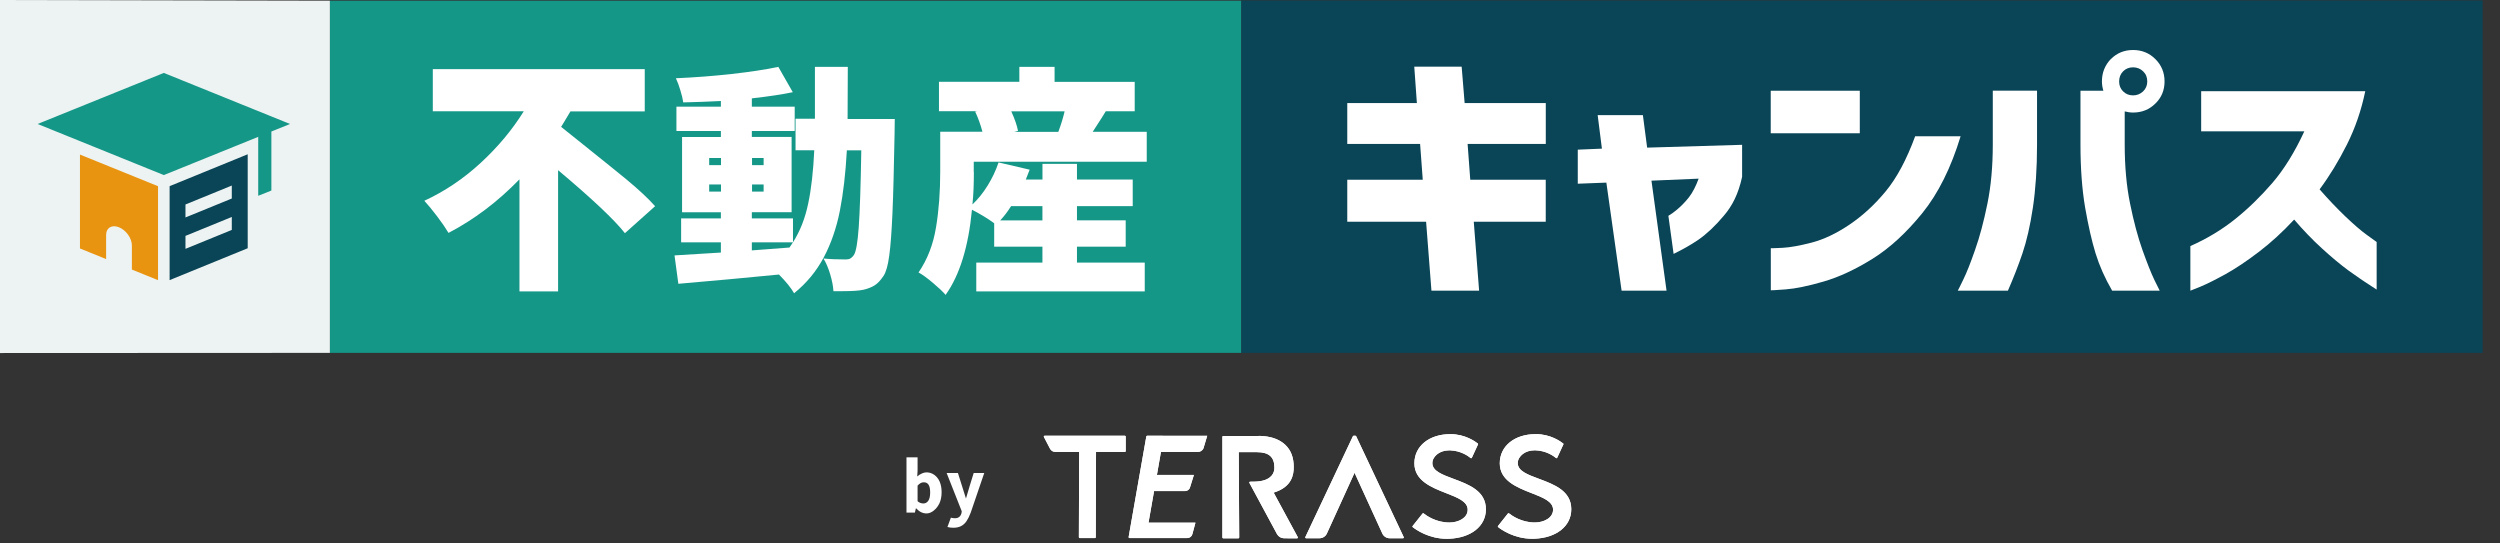
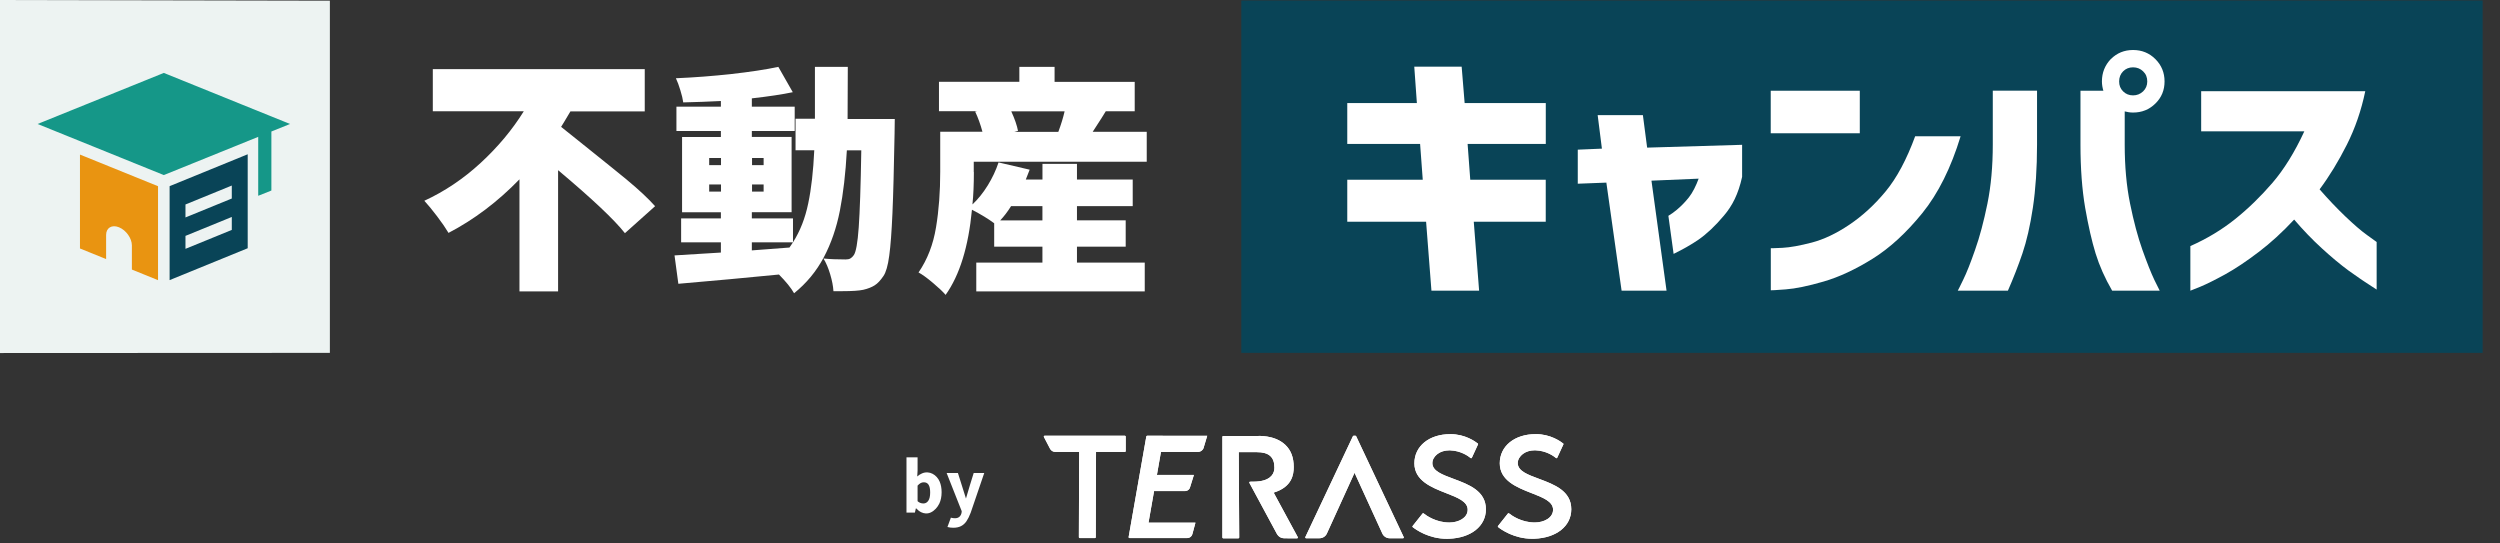
<svg xmlns="http://www.w3.org/2000/svg" width="276" height="60" viewBox="0 0 276 60" fill="none">
  <rect x="0" y="0" width="276" height="60" fill="#333333" stroke="none" />
  <g clip-path="url(#clip0_127_1053)">
    <path d="M173.469 56.222C173.469 58.077 171.835 59.383 169.4 59.474C169.322 59.479 169.245 59.479 169.168 59.479C167.155 59.479 165.744 58.474 165.384 58.184C165.351 58.158 165.348 58.111 165.374 58.079L166.479 56.685C166.506 56.651 166.554 56.646 166.588 56.673C166.904 56.927 167.976 57.683 169.438 57.683C170.441 57.683 171.458 57.176 171.458 56.271C171.458 55.367 170.354 54.936 169.074 54.438C167.433 53.799 165.573 53.044 165.573 51.148C165.573 49.251 167.204 47.928 169.542 47.928L169.544 47.925C171.176 47.925 172.292 48.738 172.579 48.964C172.606 48.986 172.615 49.023 172.599 49.054L171.913 50.542C171.891 50.588 171.833 50.601 171.794 50.569C171.5 50.329 170.695 49.759 169.526 49.717C169.494 49.715 169.463 49.715 169.431 49.715C168.931 49.715 168.469 49.856 168.129 50.112C167.784 50.373 167.559 50.736 167.559 51.123C167.559 52.009 168.673 52.404 169.924 52.87C171.586 53.49 173.469 54.193 173.469 56.222ZM160.497 52.873C159.247 52.407 158.132 52.012 158.132 51.126C158.132 50.739 158.358 50.376 158.702 50.115C159.042 49.86 159.504 49.719 160.004 49.719C160.037 49.719 160.067 49.719 160.1 49.72C161.268 49.762 162.074 50.332 162.367 50.573C162.406 50.605 162.464 50.591 162.487 50.546L163.173 49.058C163.188 49.026 163.179 48.989 163.152 48.967C162.865 48.742 161.75 47.928 160.117 47.928L160.115 47.931C157.778 47.931 156.146 49.255 156.146 51.151C156.146 53.048 158.006 53.803 159.648 54.442C160.927 54.939 162.031 55.37 162.031 56.274C162.031 57.179 161.014 57.687 160.011 57.687C158.549 57.687 157.477 56.93 157.162 56.676C157.127 56.649 157.08 56.654 157.052 56.688L155.947 58.082C155.921 58.114 155.925 58.161 155.957 58.188C156.317 58.477 157.728 59.483 159.741 59.483C159.818 59.483 159.895 59.483 159.973 59.477C162.408 59.387 164.043 58.08 164.043 56.226C164.043 54.196 162.159 53.493 160.497 52.873ZM124.186 48.106H115.326C115.295 48.106 115.266 48.123 115.249 48.148C115.233 48.173 115.23 48.207 115.244 48.234L115.926 49.542C116.039 49.757 116.266 49.894 116.511 49.894H119.139L119.107 59.314C119.107 59.338 119.117 59.361 119.134 59.378C119.151 59.395 119.175 59.405 119.199 59.405H120.879C120.929 59.405 120.97 59.365 120.97 59.316L121 49.894H124.186C124.235 49.894 124.276 49.853 124.276 49.804V48.195C124.276 48.147 124.235 48.106 124.186 48.106ZM128.366 48.109H133.276L132.911 49.327C132.858 49.653 132.574 49.894 132.239 49.894H128.168L127.721 52.432H131.806L131.398 53.737C131.347 54.013 131.103 54.215 130.818 54.215H127.408L126.794 57.702H131.978L131.635 58.975C131.567 59.227 131.335 59.404 131.069 59.404H126.232L126.232 59.402H124.699C124.638 59.402 124.59 59.346 124.6 59.286L126.552 48.19C126.559 48.143 126.602 48.108 126.651 48.108H128.363C128.364 48.108 128.365 48.109 128.366 48.109ZM142.826 51.565C142.826 50.504 142.524 49.7 141.879 49.096C140.685 47.98 138.82 48.131 138.741 48.136L135.044 48.133C135.02 48.133 134.996 48.143 134.979 48.16C134.962 48.177 134.952 48.2 134.952 48.224V59.341C134.952 59.39 134.993 59.43 135.042 59.43H136.718C136.742 59.43 136.766 59.42 136.783 59.404C136.8 59.387 136.81 59.363 136.808 59.34L136.757 49.917H138.743C140.084 49.917 140.695 50.447 140.695 51.635C140.695 52.21 140.386 52.94 139.067 53.129H139.071C138.564 53.199 138.223 53.166 138.008 53.181C137.977 53.182 137.95 53.199 137.934 53.226C137.919 53.253 137.919 53.285 137.934 53.312L140.978 58.958C141.134 59.245 141.436 59.425 141.767 59.427L143.193 59.432C143.225 59.432 143.254 59.415 143.271 59.388C143.288 59.361 143.288 59.328 143.273 59.301L140.611 54.385C142.649 53.759 142.826 52.385 142.826 51.565ZM149.637 48.108H149.443C149.407 48.108 149.376 48.128 149.361 48.16L144.109 59.294C144.096 59.321 144.099 59.355 144.114 59.38C144.131 59.405 144.16 59.422 144.191 59.422H145.669C146.022 59.422 146.343 59.217 146.486 58.901L149.542 52.192L152.609 58.903C152.754 59.219 153.075 59.424 153.427 59.424H154.887C154.918 59.424 154.947 59.409 154.964 59.382C154.981 59.356 154.983 59.323 154.969 59.296L149.719 48.16C149.704 48.128 149.671 48.108 149.637 48.108ZM101.942 55.582C101.698 55.582 101.483 55.499 101.3 55.331V53.612C101.419 53.484 101.53 53.392 101.636 53.333C101.743 53.274 101.859 53.245 101.987 53.245C102.226 53.245 102.404 53.337 102.517 53.52C102.633 53.702 102.69 53.986 102.69 54.367C102.69 54.779 102.621 55.085 102.484 55.284C102.347 55.483 102.167 55.582 101.942 55.582ZM101.689 56.546C102.02 56.709 102.396 56.744 102.763 56.572C103.173 56.38 103.504 56.001 103.699 55.599C103.869 55.243 103.954 54.822 103.954 54.339C103.954 53.901 103.883 53.515 103.744 53.181C103.422 52.414 102.605 51.919 101.797 52.26C101.603 52.341 101.426 52.457 101.262 52.603L101.3 51.955V50.489H100.076V56.591H101.004L101.111 56.124H101.149C101.305 56.299 101.49 56.446 101.691 56.546H101.689ZM104.601 58.181C104.795 58.236 105.008 58.264 105.242 58.264C105.578 58.264 105.863 58.203 106.097 58.084C106.331 57.966 106.53 57.786 106.696 57.547C106.859 57.308 107.018 56.993 107.165 56.6L108.661 52.218H107.496C107.496 52.218 106.691 54.798 106.642 55.037L105.754 52.218H104.508L106.173 56.432C106.173 56.432 106.2 57.32 105.266 57.204C105.2 57.195 105.166 57.194 105.103 57.18C105.039 57.163 104.998 57.154 104.977 57.149L104.598 58.179L104.601 58.181Z" fill="white" />
    <path d="M126.511 59.321L128.463 48.224C128.473 48.163 128.425 48.108 128.364 48.108H126.653C126.603 48.108 126.56 48.143 126.554 48.19L124.602 59.286C124.591 59.346 124.639 59.402 124.701 59.402H126.412C126.461 59.402 126.504 59.367 126.511 59.319V59.321ZM126.231 59.404H131.07C131.336 59.404 131.568 59.227 131.636 58.975L131.979 57.702H126.477L126.233 59.404H126.231ZM126.951 54.215H130.819C131.104 54.215 131.348 54.013 131.399 53.737L131.807 52.432H127.19L126.951 54.216V54.215ZM127.676 49.894H132.24C132.575 49.894 132.86 49.653 132.913 49.327L133.278 48.109H127.924L127.678 49.894H127.676ZM169.543 47.928C167.206 47.928 165.574 49.251 165.574 51.148C165.574 53.044 167.434 53.799 169.076 54.438C170.355 54.936 171.459 55.367 171.459 56.271C171.459 57.176 170.442 57.683 169.439 57.683C167.977 57.683 166.905 56.927 166.59 56.673C166.555 56.646 166.508 56.651 166.48 56.685L165.375 58.079C165.349 58.111 165.353 58.158 165.385 58.184C165.745 58.474 167.156 59.479 169.169 59.479C169.246 59.479 169.323 59.479 169.401 59.474C171.836 59.383 173.471 58.077 173.471 56.222C173.471 54.193 171.587 53.49 169.925 52.87C168.675 52.404 167.56 52.009 167.56 51.123C167.56 50.736 167.786 50.373 168.13 50.112C168.47 49.856 168.932 49.715 169.432 49.715C169.465 49.715 169.495 49.715 169.528 49.717C170.696 49.759 171.502 50.329 171.795 50.569C171.834 50.601 171.892 50.588 171.915 50.542L172.601 49.054C172.616 49.023 172.607 48.986 172.58 48.964C172.293 48.738 171.178 47.925 169.545 47.925L169.543 47.928ZM160.116 47.931C157.779 47.931 156.148 49.255 156.148 51.151C156.148 53.048 158.007 53.803 159.649 54.442C160.928 54.939 162.032 55.37 162.032 56.274C162.032 57.179 161.015 57.687 160.012 57.687C158.55 57.687 157.478 56.93 157.163 56.676C157.129 56.649 157.081 56.654 157.054 56.688L155.948 58.082C155.922 58.114 155.926 58.161 155.958 58.188C156.318 58.477 157.729 59.483 159.743 59.483C159.819 59.483 159.896 59.483 159.975 59.477C162.409 59.387 164.044 58.08 164.044 56.226C164.044 54.196 162.16 53.493 160.498 52.873C159.248 52.407 158.134 52.012 158.134 51.126C158.134 50.739 158.359 50.376 158.704 50.115C159.043 49.86 159.505 49.719 160.005 49.719C160.038 49.719 160.069 49.719 160.101 49.72C161.27 49.762 162.075 50.332 162.368 50.573C162.408 50.605 162.466 50.591 162.488 50.546L163.174 49.058C163.189 49.026 163.181 48.989 163.153 48.967C162.867 48.742 161.751 47.928 160.118 47.928L160.116 47.931ZM149.72 48.16C149.705 48.128 149.673 48.108 149.638 48.108H149.444C149.408 48.108 149.377 48.128 149.362 48.16L144.11 59.294C144.097 59.321 144.1 59.355 144.116 59.38C144.133 59.405 144.162 59.422 144.192 59.422H145.67C146.023 59.422 146.344 59.217 146.487 58.901L149.543 52.192L152.611 58.903C152.756 59.219 153.076 59.424 153.428 59.424H154.888C154.919 59.424 154.948 59.409 154.965 59.382C154.982 59.356 154.984 59.323 154.97 59.296L149.72 48.16ZM139.072 53.129C138.565 53.199 138.224 53.166 138.009 53.181C137.978 53.182 137.951 53.199 137.936 53.226C137.92 53.253 137.92 53.285 137.936 53.312L140.98 58.958C141.135 59.245 141.437 59.425 141.768 59.427L143.194 59.432C143.227 59.432 143.256 59.415 143.273 59.388C143.29 59.361 143.29 59.328 143.274 59.301L140.613 54.385C142.65 53.759 142.827 52.385 142.827 51.565C142.827 50.504 142.525 49.7 141.88 49.096C140.686 47.98 138.821 48.131 138.743 48.136L135.045 48.133C135.021 48.133 134.998 48.143 134.98 48.16C134.963 48.177 134.953 48.2 134.953 48.224V59.341C134.953 59.39 134.994 59.43 135.044 59.43H136.719C136.743 59.43 136.767 59.42 136.784 59.404C136.801 59.387 136.811 59.363 136.81 59.34L136.758 49.917H138.744C140.085 49.917 140.696 50.447 140.696 51.635C140.696 52.211 140.387 52.94 139.069 53.129H139.072ZM115.927 49.542L115.245 48.234C115.231 48.207 115.235 48.173 115.25 48.148C115.267 48.123 115.296 48.106 115.327 48.106H124.187C124.237 48.106 124.277 48.147 124.277 48.195V49.804C124.277 49.853 124.237 49.894 124.187 49.894H121.002L120.971 59.316C120.971 59.365 120.93 59.405 120.88 59.405H119.2C119.176 59.405 119.152 59.395 119.135 59.378C119.118 59.361 119.108 59.338 119.108 59.314L119.14 49.894H116.513C116.267 49.894 116.04 49.757 115.927 49.542Z" fill="white" />
-     <path d="M137.042 0.076H36.418V38.957H137.042V0.076Z" fill="#159788" />
    <path d="M69.249 19.886C70.554 20.967 71.576 21.925 72.323 22.763L68.992 25.743C67.817 24.249 65.359 21.934 61.613 18.788V32.172H57.349V19.796C54.954 22.268 52.343 24.24 49.516 25.712C49.209 25.199 48.795 24.586 48.259 23.884C47.724 23.182 47.26 22.61 46.846 22.164C49.083 21.133 51.159 19.742 53.068 17.982C54.977 16.221 56.561 14.321 57.827 12.282H47.782V7.631H71.18V12.295H62.977C62.513 13.097 61.946 14.006 61.946 14.006C61.946 14.006 67.943 18.797 69.249 19.881V19.886Z" fill="white" />
    <path d="M84.304 20.368H83.025V21.155H84.304V20.368ZM84.304 17.441H83.025V18.229H84.304V17.441ZM78.294 21.151H79.599V20.363H78.294V21.151ZM78.294 18.229H79.599V17.441H78.294V18.229ZM98.783 13.133L98.761 14.753C98.689 18.585 98.617 21.516 98.526 23.542C98.436 25.568 98.324 27.13 98.171 28.233C98.027 29.327 97.806 30.079 97.531 30.475C97.216 30.943 96.901 31.285 96.568 31.497C96.235 31.709 95.821 31.871 95.312 31.992C94.826 32.096 94.065 32.145 93.034 32.145H92.012C91.98 31.587 91.859 30.97 91.656 30.29C91.454 29.611 91.21 29.025 90.909 28.539C91.607 28.611 92.421 28.643 93.362 28.643C93.574 28.643 93.745 28.611 93.871 28.539C94.002 28.467 94.132 28.346 94.254 28.174C94.497 27.841 94.682 26.824 94.803 25.104C94.925 23.389 95.024 20.552 95.087 16.599H93.493C93.353 19.143 93.097 21.363 92.723 23.258C92.35 25.153 91.76 26.873 90.949 28.404C90.139 29.935 89.045 31.263 87.667 32.375C87.334 31.785 86.776 31.096 85.997 30.308C82.481 30.655 78.78 30.997 74.89 31.33L74.467 28.197L79.586 27.882V26.756H75.196V24.113H79.586V23.434H75.3V15.123H79.586V14.465H74.678V11.777H79.586V11.152C78.195 11.224 76.808 11.273 75.43 11.305C75.381 10.94 75.277 10.494 75.115 9.977C74.962 9.45 74.791 9.013 74.62 8.639C76.677 8.549 78.717 8.396 80.743 8.171C82.769 7.946 84.502 7.685 85.929 7.383L87.523 10.179C86.371 10.422 84.867 10.647 83.003 10.859V11.773H87.735V14.461H83.003V15.118H87.393V23.429H83.003V24.109H87.546V26.752H83.003V27.643L87.158 27.328L87.546 26.752C88.334 25.514 88.892 24.086 89.229 22.452C89.572 20.822 89.788 18.873 89.896 16.586H87.829V13.11H89.968V7.383H93.597C93.597 7.383 93.588 12.016 93.574 13.137H98.774L98.783 13.133Z" fill="white" />
    <path d="M111.644 12.291C112.031 13.142 112.279 13.862 112.387 14.447L111.991 14.555H116.84C117.146 13.736 117.375 12.984 117.533 12.291H111.644ZM111.622 22.758C111.234 23.38 110.829 23.906 110.424 24.33H115.084V22.758H111.622ZM107.516 18.999C107.516 20.345 107.466 21.534 107.358 22.569C107.979 21.984 108.547 21.282 109.051 20.462C109.555 19.643 109.951 18.801 110.24 17.932L113.675 18.733L113.247 19.823H115.088V18.09H118.897V19.823H125.052V22.754H118.897V24.325H124.277V27.233H118.897V28.994H126.38V32.168H107.781V28.994H115.084V27.233H109.758V24.649C109.123 24.172 108.304 23.672 107.304 23.154C106.917 27.242 105.949 30.376 104.396 32.555C104.09 32.199 103.617 31.754 102.969 31.209C102.325 30.664 101.802 30.291 101.406 30.079C102.383 28.656 103.027 26.999 103.338 25.095C103.653 23.195 103.801 21.156 103.801 18.963V14.542H108.461C108.245 13.741 107.984 13.007 107.66 12.327L107.876 12.277H103.662V9.031H112.536V7.379H116.426V9.04H125.272V12.286H122.076C121.846 12.674 121.472 13.263 120.959 14.047L120.635 14.551H126.6V17.855H107.502V19.003L107.511 18.994L107.516 18.999Z" fill="white" />
    <path d="M274.083 0.054H137.041V38.957H274.083V0.054Z" fill="#094457" />
    <path d="M148.738 24.478V19.846H157.072L156.779 15.888H148.738V11.377H156.423L156.135 7.361H161.367L161.696 11.377H170.655V15.888H162.024L162.317 19.846H170.65V24.478H162.704L163.294 32.092H158.031L157.441 24.478H148.743H148.738Z" fill="white" />
    <path d="M211.435 15.046H216.45C215.397 18.513 213.988 21.345 212.227 23.524C210.458 25.703 208.63 27.387 206.726 28.571C204.821 29.755 203.02 30.592 201.323 31.083C199.621 31.578 198.226 31.866 197.15 31.947C196.074 32.029 195.52 32.06 195.497 32.047V27.405C195.497 27.405 195.948 27.405 196.789 27.36C197.631 27.315 198.703 27.121 200.022 26.779C201.332 26.437 202.719 25.784 204.164 24.811C205.609 23.839 206.951 22.614 208.18 21.124C209.414 19.634 210.494 17.604 211.444 15.019L211.435 15.046ZM195.488 14.709V10.017H205.321V14.709H195.488Z" fill="white" />
    <path d="M216.137 32.091C216.137 32.091 216.362 31.677 216.731 30.898C217.114 30.124 217.55 29.021 218.05 27.58C218.559 26.153 219.009 24.447 219.41 22.488C219.81 20.521 220.004 18.351 220.004 15.96V10.013H224.889V15.96C224.889 18.598 224.731 20.917 224.43 22.929C224.128 24.942 223.736 26.626 223.277 27.976C222.818 29.327 222.282 30.7 221.674 32.087H216.123H216.132L216.137 32.091Z" fill="white" />
    <path d="M236.522 27.585C236.014 26.153 235.563 24.46 235.163 22.493C234.762 20.534 234.568 18.355 234.568 15.965V12.298C234.86 12.374 235.163 12.426 235.491 12.426C236.464 12.426 237.283 12.093 237.954 11.431C238.634 10.769 238.967 9.959 238.967 8.986C238.967 8.014 238.625 7.194 237.954 6.524C237.283 5.853 236.455 5.52 235.491 5.52C234.528 5.52 233.709 5.853 233.047 6.515V6.505C232.385 7.194 232.052 8.023 232.052 8.986C232.052 9.353 232.116 9.693 232.212 10.017H229.684V15.965C229.684 18.603 229.859 20.922 230.201 22.934C230.553 24.938 230.935 26.621 231.354 27.981C231.773 29.341 232.38 30.705 233.182 32.092H238.433C238.411 32.064 238.219 31.667 237.842 30.903C237.472 30.124 237.031 29.012 236.522 27.585ZM234.393 7.874C234.686 7.582 235.046 7.433 235.487 7.433C235.928 7.433 236.297 7.582 236.599 7.874C236.91 8.167 237.058 8.536 237.058 8.995C237.058 9.427 236.901 9.797 236.599 10.089C236.288 10.382 235.919 10.53 235.487 10.53C235.055 10.53 234.686 10.382 234.393 10.089C234.1 9.797 233.952 9.445 233.952 8.995C233.952 8.545 234.1 8.167 234.393 7.874Z" fill="white" />
-     <path d="M238.436 32.096H238.445L238.45 32.092H238.434L238.436 32.096Z" fill="white" />
    <path d="M254.414 14.497H243.009V10.067H261.126C260.685 12.192 260.001 14.173 259.091 15.978C258.173 17.797 257.178 19.436 256.084 20.904C257.034 21.989 257.97 22.979 258.907 23.875C259.848 24.771 260.645 25.469 261.329 25.955C262.013 26.441 262.364 26.698 262.382 26.716V31.97C261.248 31.254 260.221 30.552 259.294 29.881C258.366 29.197 257.38 28.377 256.331 27.414C255.273 26.45 254.26 25.392 253.274 24.24C251.996 25.613 250.686 26.815 249.344 27.832C248.007 28.85 246.773 29.674 245.639 30.3C244.504 30.921 243.586 31.376 242.892 31.664C242.199 31.948 241.839 32.092 241.816 32.092V27.166C243.644 26.356 245.288 25.365 246.751 24.195C248.214 23.024 249.583 21.687 250.866 20.201C252.144 18.716 253.328 16.816 254.396 14.502L254.405 14.492L254.414 14.497Z" fill="white" />
    <path d="M192.334 15.987L181.844 16.298L181.376 12.714H176.383L176.851 16.41L174.186 16.523V20.282L177.342 20.161L179.025 32.092H183.987L182.321 19.945L187.53 19.724C187.255 20.485 186.859 21.277 186.458 21.782C186.058 22.286 185.617 22.745 185.121 23.159C184.838 23.402 184.527 23.618 184.189 23.826L184.766 28.03C185.815 27.517 186.729 26.995 187.494 26.473C188.43 25.82 189.371 24.938 190.317 23.808C191.235 22.732 191.911 21.439 192.329 19.526V15.992L192.334 15.987Z" fill="white" />
    <path d="M36.418 38.957L0 38.975V0L36.418 0.077V38.957Z" fill="#EDF3F2" />
    <path d="M32.019 13.687L26.706 11.539L18.085 8.05L4.15 13.687L18.085 19.328L28.507 15.109V21.615L29.961 21.034V14.519L32.019 13.687Z" fill="#159788" />
    <path d="M25.59 23.952L20.476 26.041V27.472L25.59 25.383V23.952ZM25.59 20.485L20.476 22.574V24.006L25.59 21.917V20.485ZM27.346 27.405L18.725 30.925V20.552L27.346 17.032V27.405Z" fill="#094457" />
    <path d="M8.829 17.059V27.432L11.715 28.602V25.937C11.715 25.149 12.354 24.771 13.137 25.091C13.921 25.41 14.56 26.306 14.56 27.094V29.759L17.446 30.93V20.557L8.824 17.063L8.829 17.059Z" fill="#E99411" />
  </g>
  <defs>
    <clipPath id="clip0_127_1053">
      <rect width="274.084" height="59.483" fill="white" />
    </clipPath>
  </defs>
</svg>